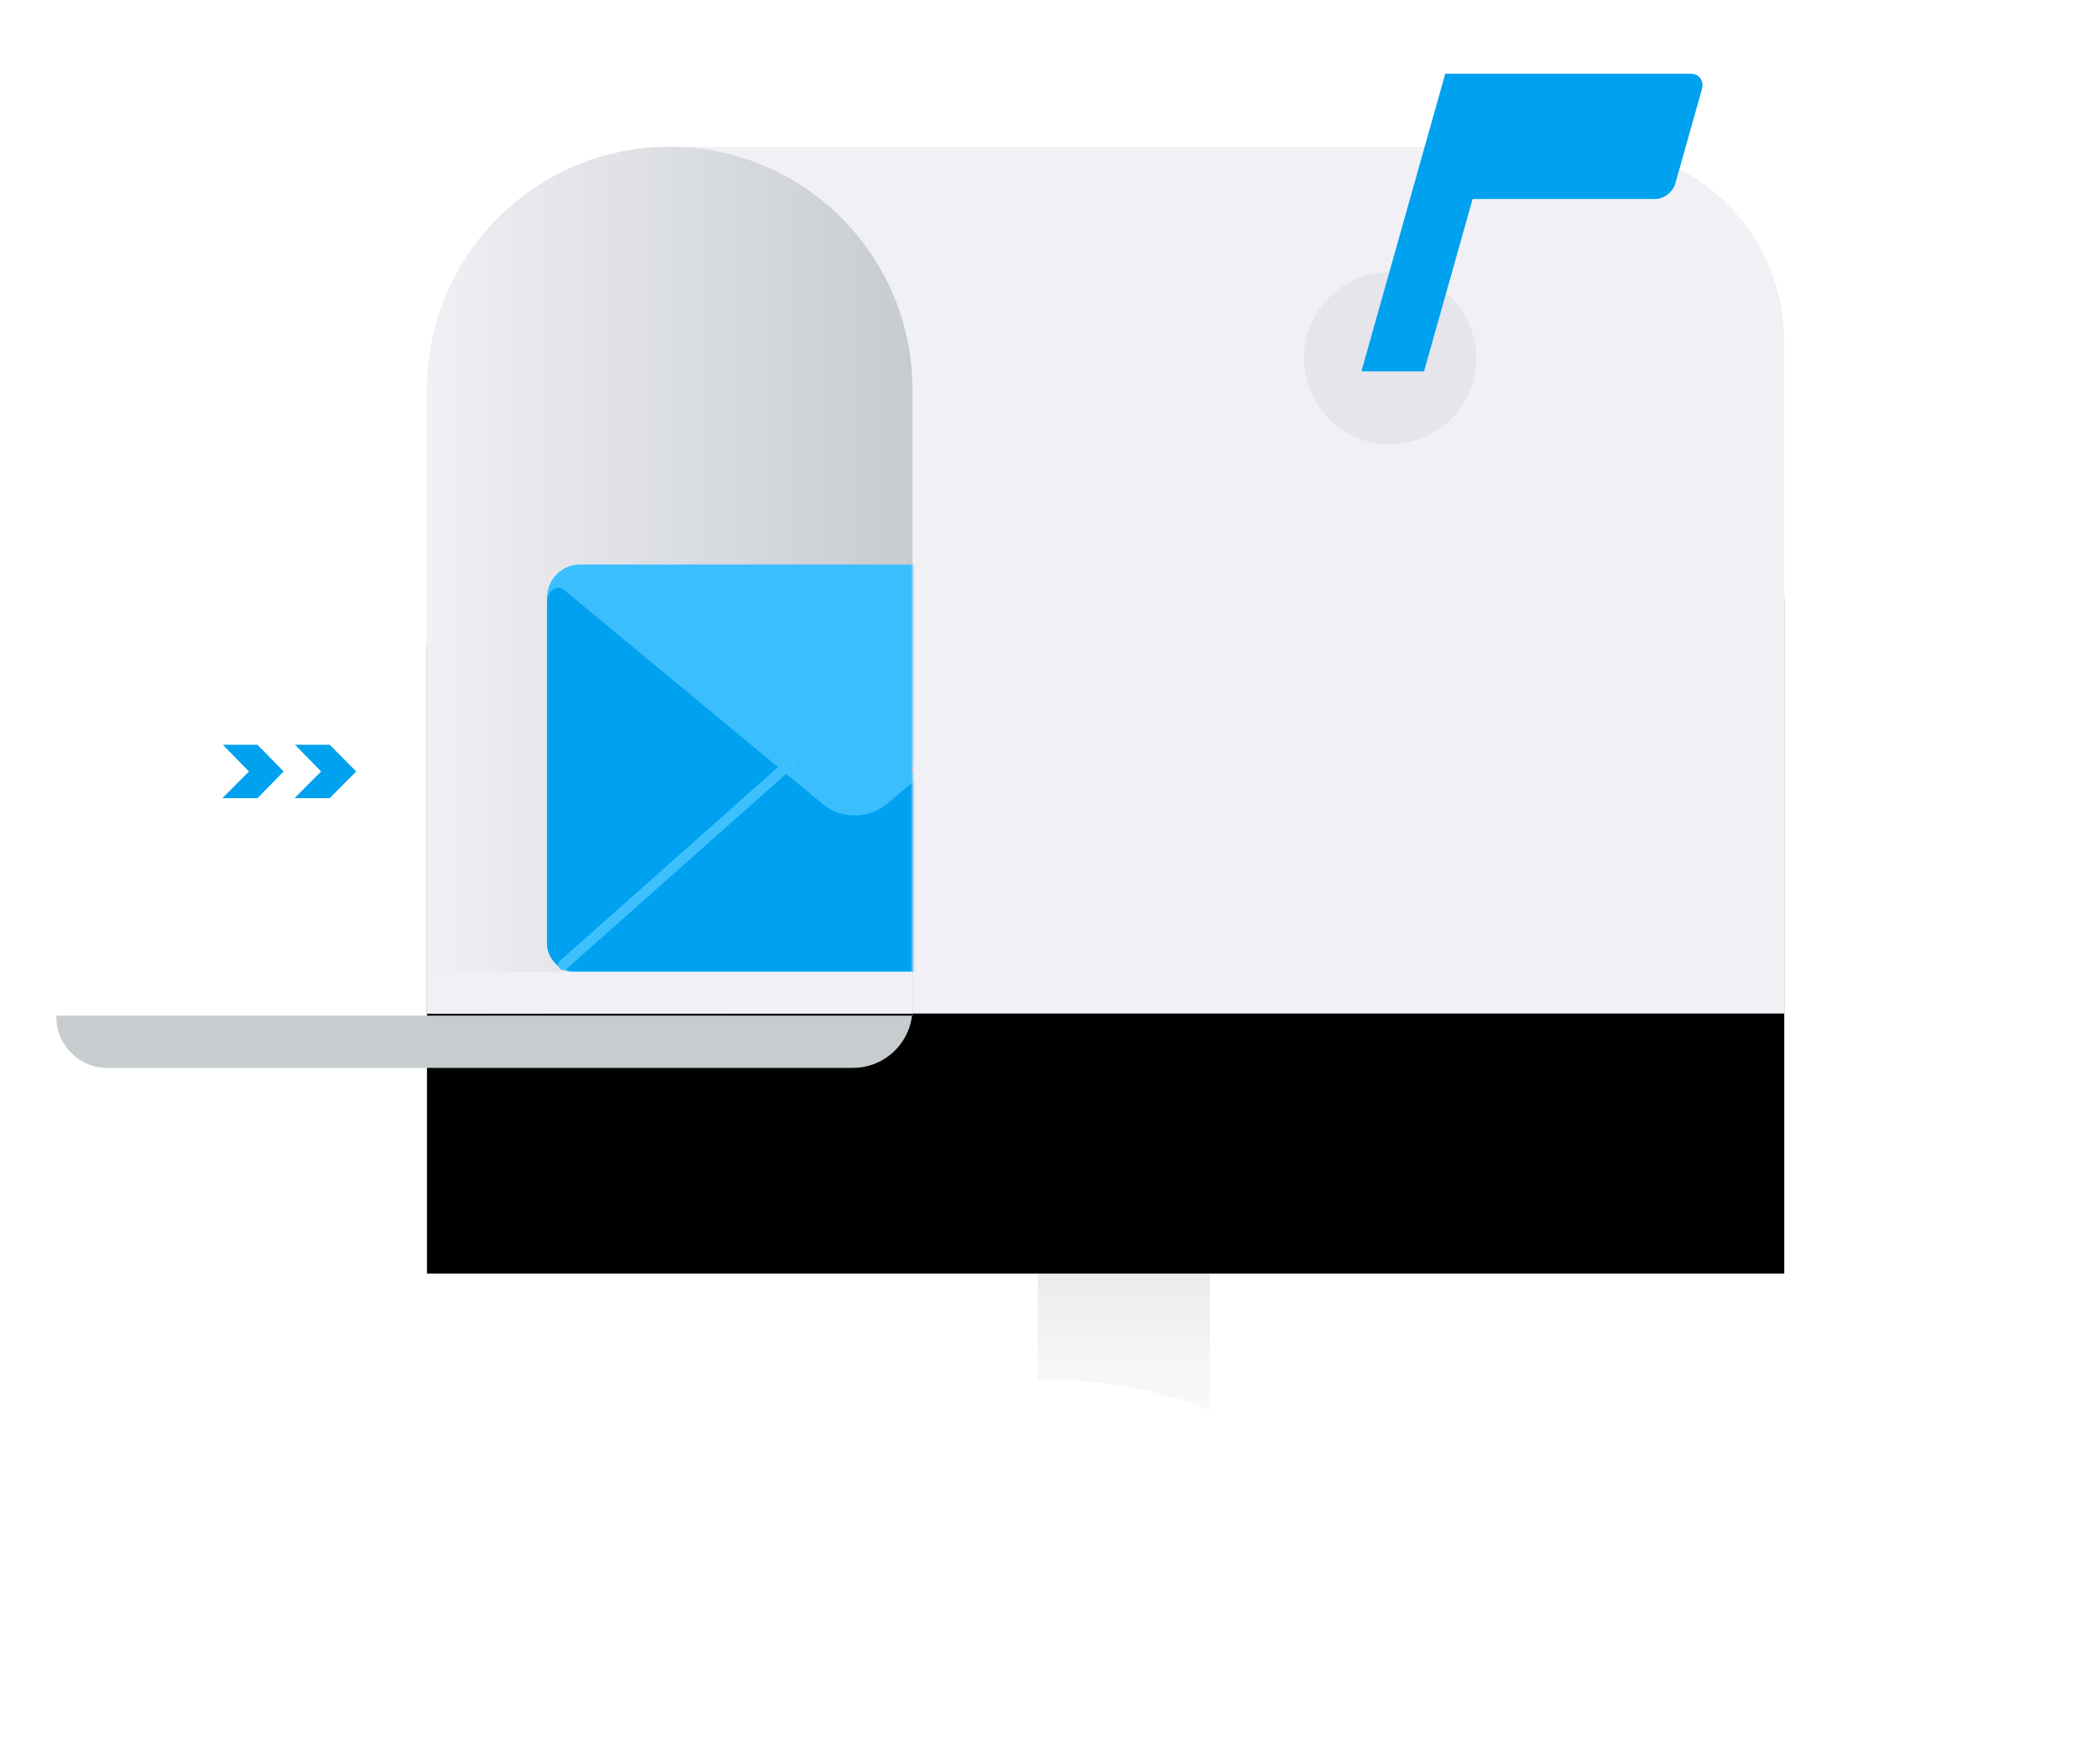
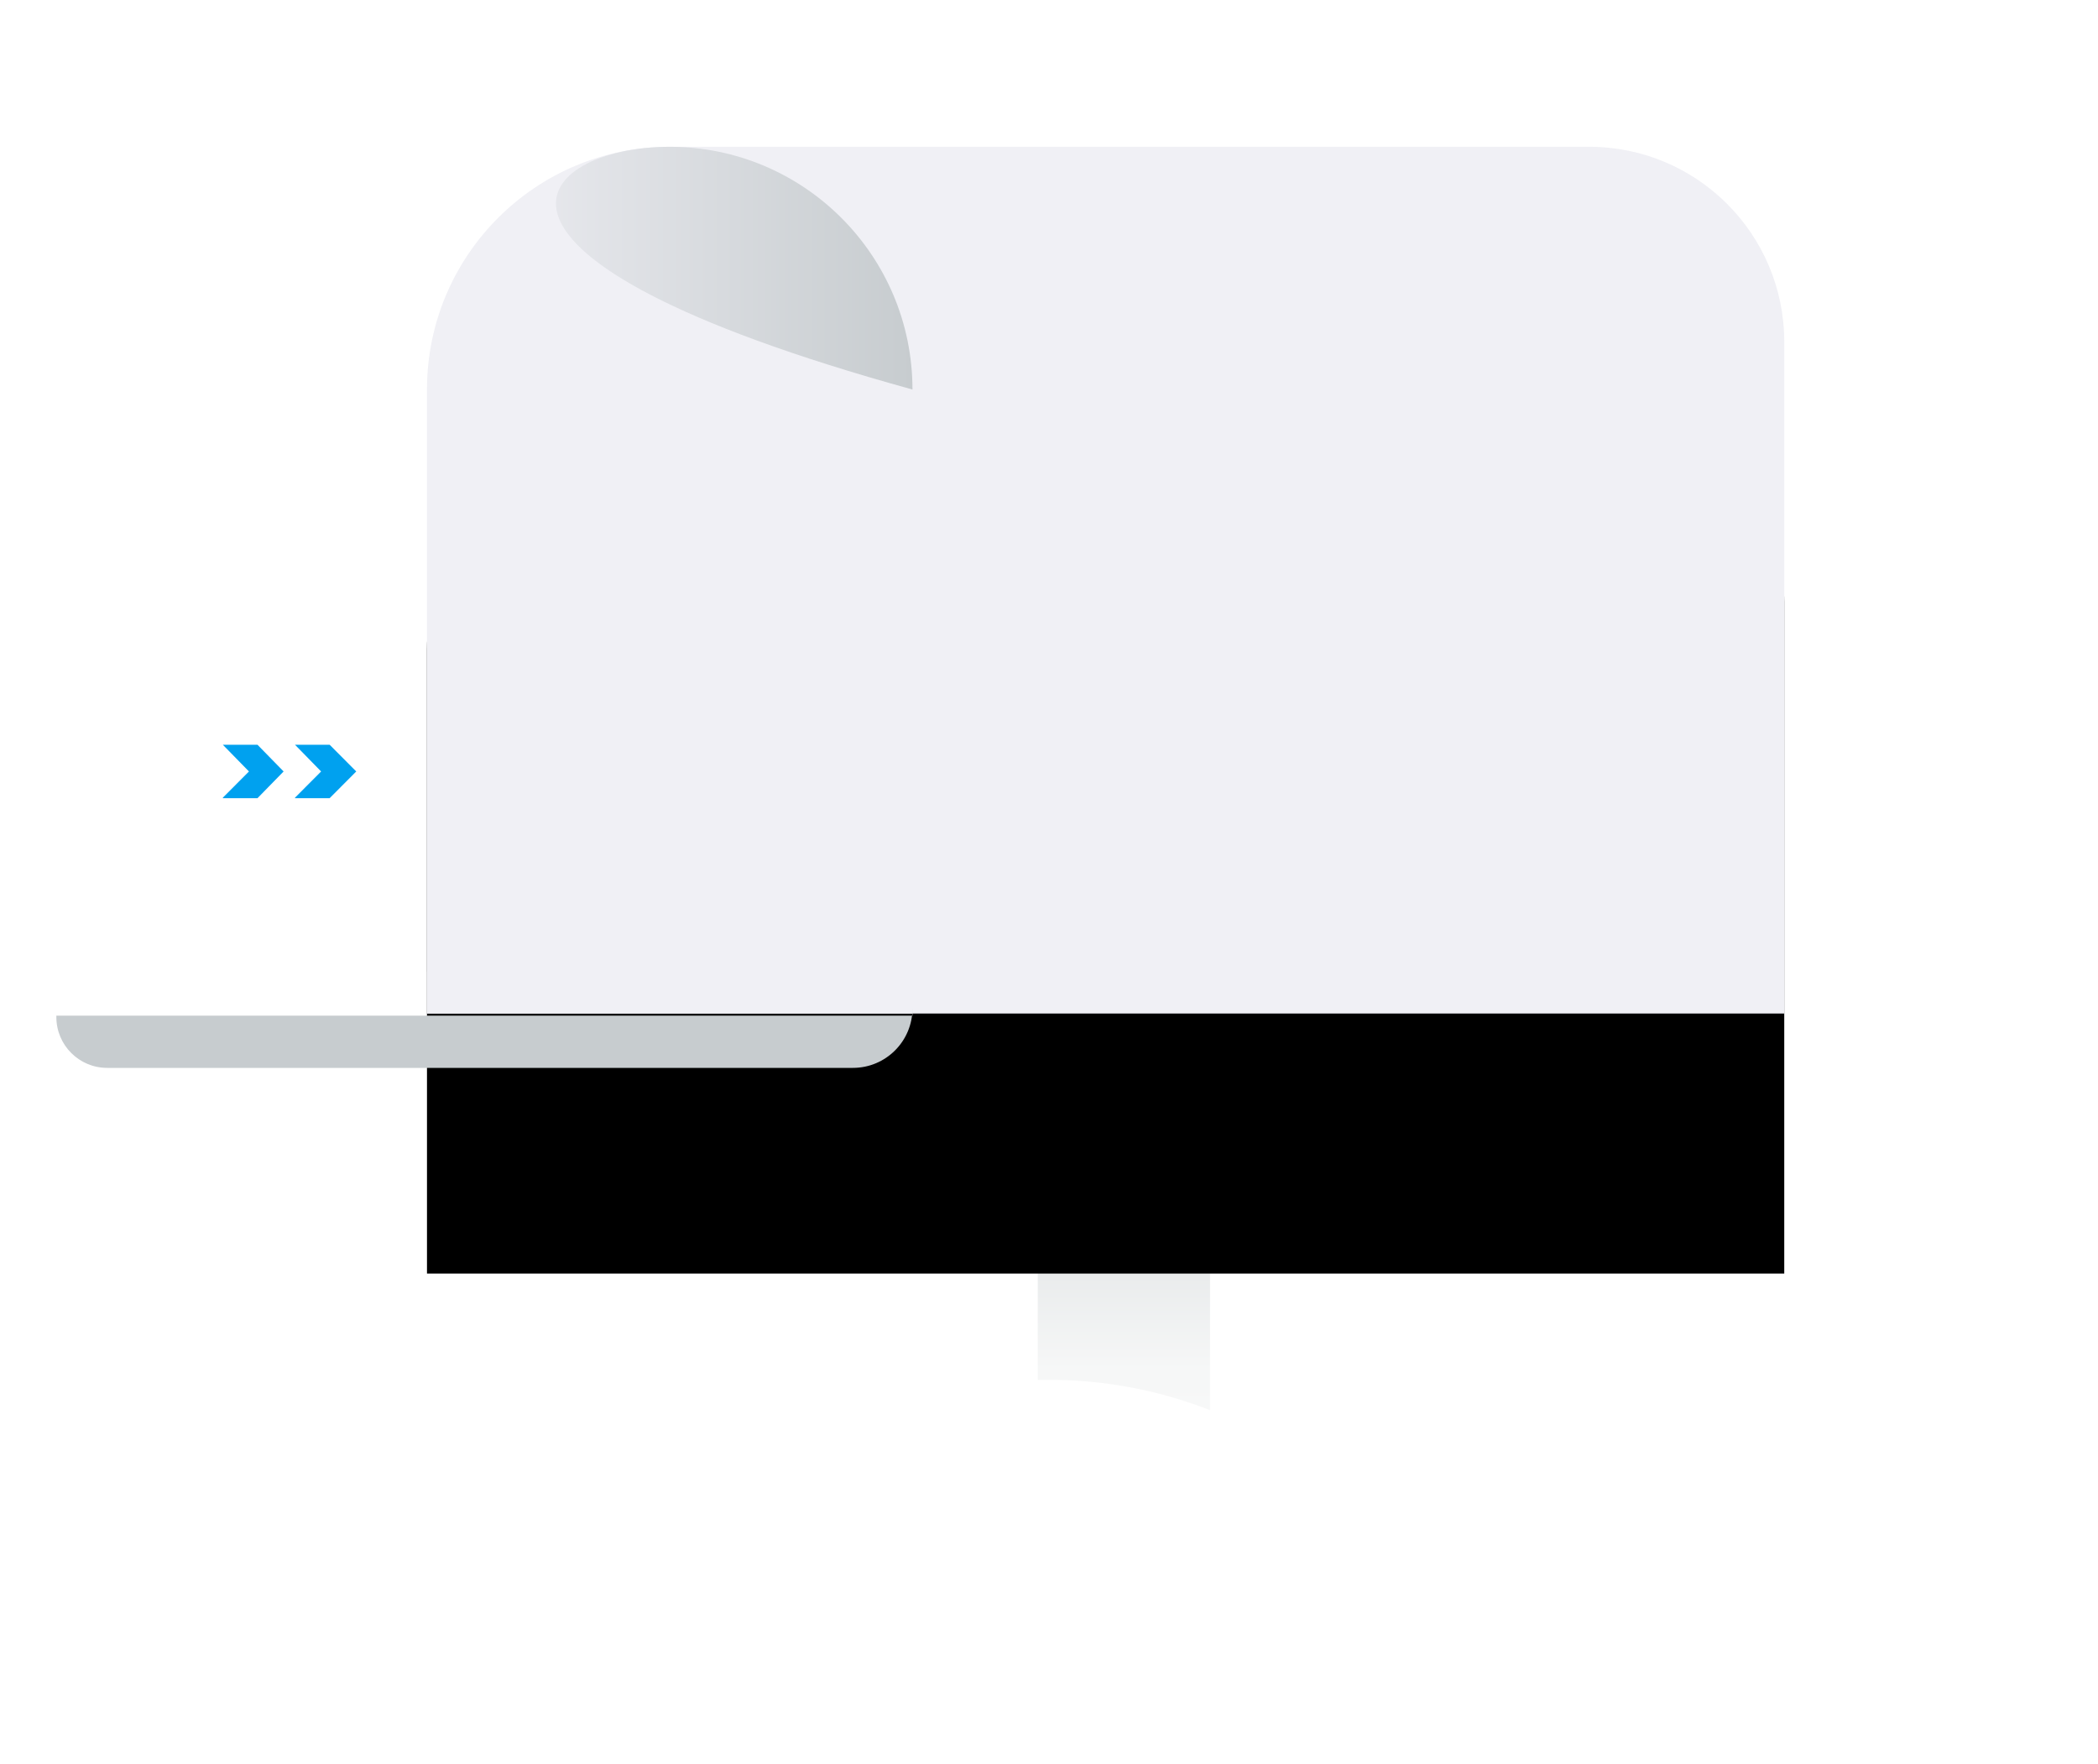
<svg xmlns="http://www.w3.org/2000/svg" xmlns:xlink="http://www.w3.org/1999/xlink" width="484" height="407" viewBox="0 0 484 407">
  <defs>
    <path id="d089b2btka" d="M0 0L488 0 488 407 0 407z" />
    <path id="oph2mstt3e" d="M141.504 16.863H353.62c24.853 0 45 20.147 45 45v154.95H85.504V72.864c0-30.928 25.072-56 56-56z" />
-     <path id="6yfa8t95mf" d="M56 0c30.927 0 55.999 25.072 55.999 56v143.95H0V56C0 25.071 25.072 0 56 0z" />
+     <path id="6yfa8t95mf" d="M56 0c30.927 0 55.999 25.072 55.999 56v143.95V56C0 25.071 25.072 0 56 0z" />
    <linearGradient id="l2b3iymsic" x1="50%" x2="50%" y1="0%" y2="94.184%">
      <stop offset="0%" stop-color="#C7CCCF" />
      <stop offset="45.927%" stop-color="#F6F7F7" />
      <stop offset="100%" stop-color="#FFF" />
    </linearGradient>
    <linearGradient id="gd7kukeyyg" x1="0%" x2="100%" y1="50%" y2="50%">
      <stop offset="0%" stop-color="#F0F0F5" />
      <stop offset="100%" stop-color="#C7CCCF" />
    </linearGradient>
    <filter id="f27ns5b7wd" width="215%" height="280%" x="-57.5%" y="-60%" filterUnits="objectBoundingBox">
      <feOffset dy="60" in="SourceAlpha" result="shadowOffsetOuter1" />
      <feGaussianBlur in="shadowOffsetOuter1" result="shadowBlurOuter1" stdDeviation="50" />
      <feColorMatrix in="shadowBlurOuter1" values="0 0 0 0 0.829 0 0 0 0 0.829 0 0 0 0 0.829 0 0 0 0.5 0" />
    </filter>
  </defs>
  <g fill="none" fill-rule="evenodd">
    <g>
      <g>
        <g transform="translate(-1116 -984) translate(320 984) translate(792)">
          <mask id="d6ni25fowb" fill="#fff">
            <use xlink:href="#d089b2btka" />
          </mask>
          <g mask="url(#d6ni25fowb)">
            <g>
              <g>
                <g transform="translate(17 17)">
                  <path fill="url(#l2b3iymsic)" d="M226.406 215.61h39.742v172.852c0 10.974-8.897 19.87-19.871 19.87-10.974 0-19.87-8.896-19.87-19.87V215.609z" />
                  <g>
                    <use fill="#000" filter="url(#f27ns5b7wd)" xlink:href="#oph2mstt3e" />
                    <use fill="#F0F0F5" xlink:href="#oph2mstt3e" />
                  </g>
-                   <ellipse cx="307.696" cy="65.646" fill="#E5E5EB" rx="19.871" ry="19.875" />
                  <g transform="translate(85.504 16.863)">
                    <mask id="e83tdv23gh" fill="#fff">
                      <use xlink:href="#6yfa8t95mf" />
                    </mask>
                    <use fill="url(#gd7kukeyyg)" xlink:href="#6yfa8t95mf" />
                    <g mask="url(#e83tdv23gh)">
                      <g>
-                         <path fill="#3BBEFE" d="M135.883 94.136H6.791c-3.75 0-6.791-3.04-6.791-6.793V7.657C0 3.428 3.427 0 7.657 0h125.377c5.039 0 9.124 4.085 9.124 9.124V87.86c0 3.466-2.81 6.276-6.275 6.276" transform="translate(27.699 96.362)" />
                        <path fill="#00A1EF" d="M135.7 93.827H6.458C2.893 93.827 0 90.935 0 87.367V8.736c0-.972.353-1.909.991-2.639.748-.853 2.037-.958 2.91-.235l59.628 49.357c4.368 3.616 10.7 3.576 15.022-.094l60.666-51.51c3.8 3.614 2.94 7.238 2.94 7.238v76.516c0 3.567-2.89 6.46-6.458 6.46" transform="translate(27.699 96.362)" />
                        <path fill="#3EC0FF" d="M3.743 93.559c-.332 0-.664-.136-.9-.405-.443-.497-.398-1.259.1-1.7l52.495-46.623c.498-.443 1.261-.397 1.7.1.443.498.398 1.259-.1 1.7L4.542 93.256c-.23.204-.516.304-.8.304" transform="translate(27.699 96.362)" />
                        <path fill="#EDA2A9" d="M137.424 93.667c-.28 0-.563-.097-.79-.296L84.677 48.15c-.502-.438-.554-1.198-.118-1.7.436-.502 1.197-.555 1.7-.118l51.955 45.222c.502.436.555 1.198.118 1.699-.238.274-.572.414-.908.414" transform="translate(27.699 96.362)" />
                      </g>
                    </g>
                  </g>
                  <path fill="#F0F0F5" d="M85.504 207.178H197.503V216.814H85.504z" />
                  <path fill="#C7CCCF" d="M11.724 229.355C5.248 229.355 0 224.106 0 217.63v-.319h197.503v-1.7c0 7.591-6.152 13.745-13.743 13.745H11.724z" />
-                   <path fill="#00A1EF" d="M377.019 0c1.995 0 3.157 1.618 2.594 3.614l-6.109 21.68c-.562 1.997-2.635 3.615-4.63 3.615h-42.15l-11.2 39.749h-14.452L320.417 0h56.602z" />
                </g>
                <g fill="#00A1EF" fill-rule="nonzero">
                  <path d="M7.995 0L0 0 0 0 6.023 6.16 0 12.208 0 12.32 7.995 12.32 14.018 6.16zM24.641 0L16.756 0 16.647 0 22.67 6.16 16.647 12.208 16.647 12.32 24.641 12.32 30.774 6.16z" transform="translate(17 17) translate(38.409 154.813)" />
                </g>
              </g>
              <path fill="#FFF" d="M158.825 280.534c20.368 0 38.72 8.634 51.605 22.445 5.988-1.094 12.16-1.665 18.465-1.665 22.36 0 43.044 7.184 59.874 19.372 10.728-20.18 31.956-33.918 56.39-33.918 35.258 0 63.841 28.609 63.841 63.9 0 35.29-28.583 63.899-63.841 63.899-4.963 0-9.794-.567-14.432-1.64C326.05 465.106 282.244 506 228.895 506c-47.71 0-87.787-32.705-99.075-76.938-11.66 8.526-26.035 13.558-41.584 13.558-38.985 0-70.589-31.632-70.589-70.653 0-39.02 31.604-70.653 70.589-70.653 6.333 0 12.47.835 18.31 2.4 12.912-14.239 31.552-23.18 52.279-23.18z" transform="translate(17 17)" />
            </g>
          </g>
        </g>
      </g>
    </g>
  </g>
</svg>